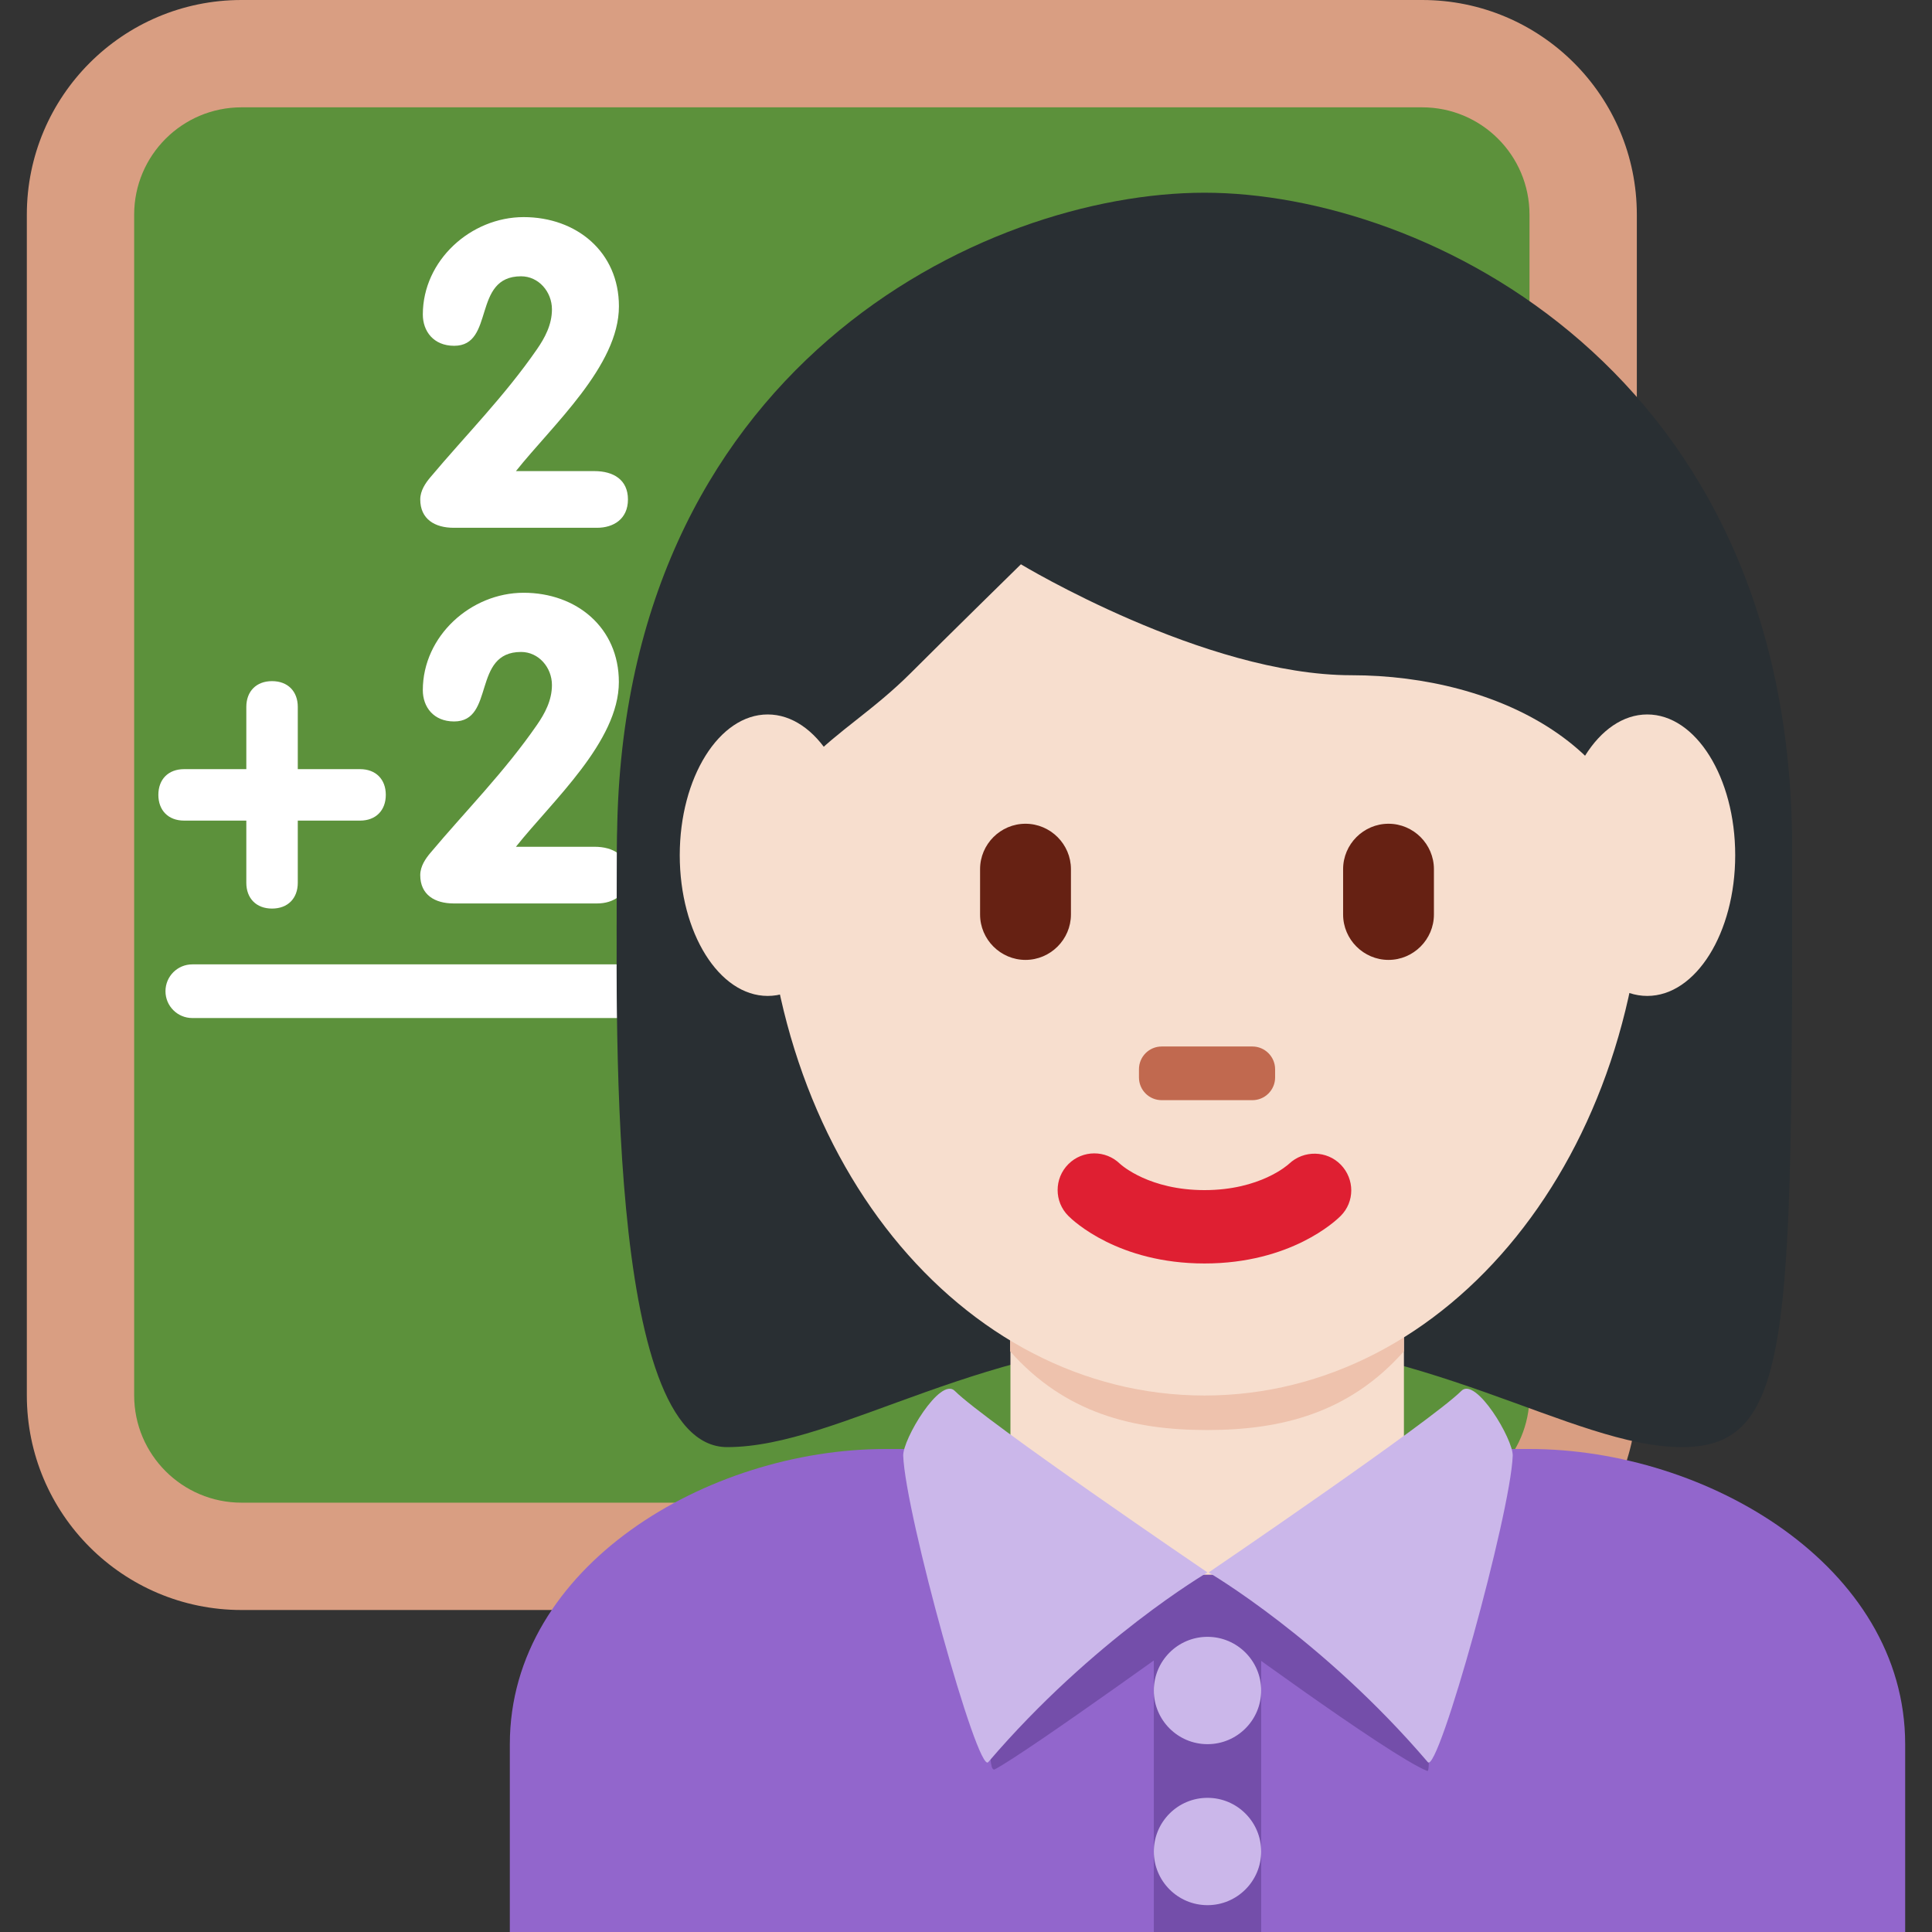
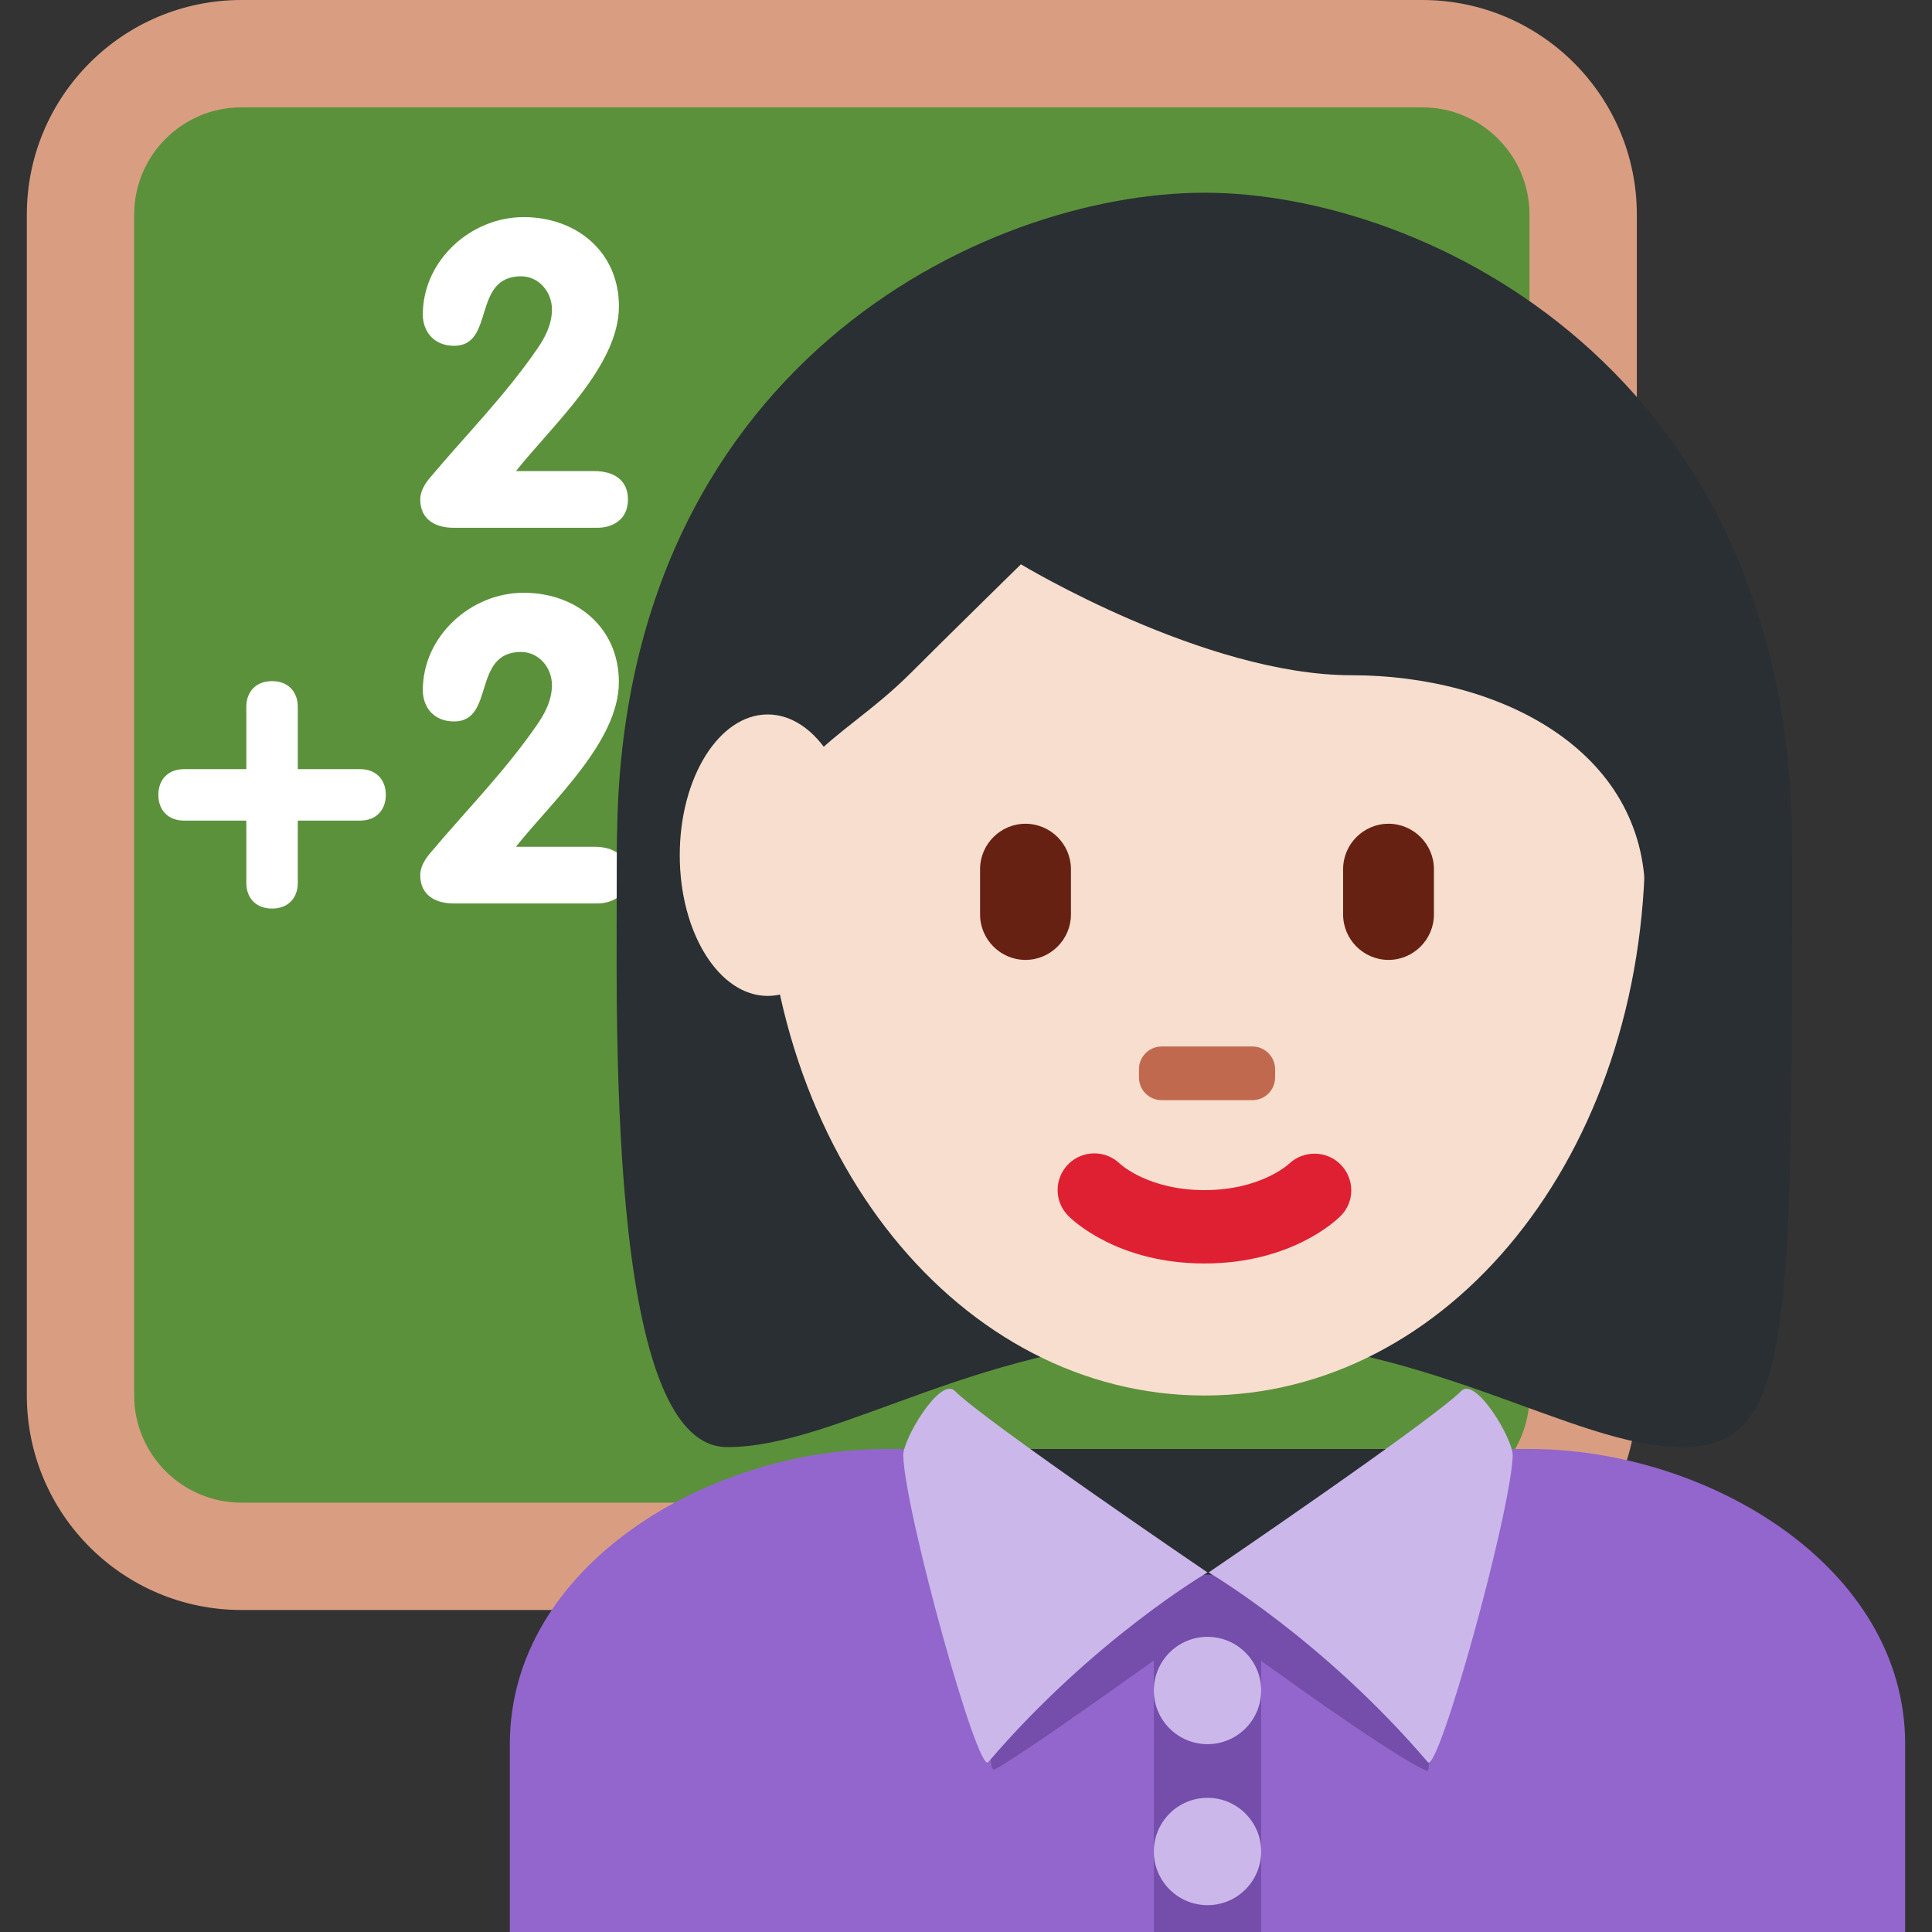
<svg xmlns="http://www.w3.org/2000/svg" version="1.1" id="Capa_1" x="0px" y="0px" viewBox="0 0 512 512" style="enable-background:new 0 0 512 512;" xml:space="preserve">
  <rect x="0" y="0" width="512" height="512" fill="#333333" stroke="none" />
  <g transform="matrix(1.25 0 0 -1.25 0 45)">
    <path style="fill:#D99E82;" d="M347.022-259.822c0-25.133-20.378-45.511-45.511-45.511H51.2c-25.133,0-45.511,20.378-45.511,45.511   V-9.511C5.689,15.622,26.067,36,51.2,36h250.311c25.133,0,45.511-20.378,45.511-45.511L347.022-259.822L347.022-259.822z" />
    <g>
      <g>
        <g>
          <path style="fill:#5C913B;" d="M324.267-259.822c0-12.561-10.183-22.756-22.756-22.756H51.2      c-12.561,0-22.756,10.195-22.756,22.756V-9.511c0,12.572,10.195,22.756,22.756,22.756h250.311      c12.572,0,22.756-10.183,22.756-22.756L324.267-259.822L324.267-259.822z" />
        </g>
      </g>
    </g>
    <g>
      <path style="fill:#FFFFFF;" d="M126.032-63.879c4.005,0,7.099-1.82,7.099-6.008c0-4.175-3.095-6.008-6.554-6.008h-30.39    c-3.994,0-7.089,1.832-7.089,6.008c0,1.912,1.183,3.55,2.093,4.642c7.555,9,15.736,17.192,22.653,27.205    c1.638,2.367,3.174,5.177,3.174,8.454c0,3.732-2.822,7.009-6.542,7.009c-10.468,0-5.461-14.734-14.188-14.734    c-4.369,0-6.644,3.084-6.644,6.633c0,11.469,10.183,20.651,21.379,20.651c11.185,0,20.196-7.373,20.196-18.921    c0-12.641-14.108-25.202-21.834-34.93L126.032-63.879L126.032-63.879z" />
      <path style="fill:#FFFFFF;" d="M52.222-113.867c0,3.277,2.093,5.461,5.45,5.461c3.368,0,5.461-2.184,5.461-5.461v-13.198h13.199    c3.368,0,5.461-2.174,5.461-5.45c0-3.277-2.093-5.461-5.461-5.461H63.133v-13.187c0-3.277-2.093-5.461-5.461-5.461    c-3.356,0-5.45,2.184-5.45,5.461v13.187H39.035c-3.368,0-5.461,2.184-5.461,5.461c0,3.277,2.093,5.45,5.461,5.45h13.187V-113.867z    " />
      <path style="fill:#FFFFFF;" d="M126.028-143.522c4.005,0,7.089-1.82,7.089-6.008c0-4.175-3.084-6.008-6.542-6.008h-30.39    c-3.994,0-7.089,1.832-7.089,6.008c0,1.912,1.183,3.55,2.093,4.642c7.555,9,15.736,17.192,22.653,27.205    c1.638,2.367,3.174,5.177,3.174,8.454c0,3.732-2.822,7.009-6.542,7.009c-10.468,0-5.461-14.734-14.2-14.734    c-4.369,0-6.633,3.084-6.633,6.633c0,11.469,10.183,20.651,21.379,20.651c11.185,0,20.184-7.373,20.184-18.921    c0-12.641-14.097-25.202-21.823-34.93L126.028-143.522L126.028-143.522z" />
-       <path style="fill:#FFFFFF;" d="M135.583-179.833H40.772c-3.151,0-5.689,2.548-5.689,5.689s2.537,5.689,5.689,5.689h94.811    c3.141,0,5.689-2.548,5.689-5.689S138.724-179.833,135.583-179.833" />
    </g>
    <g>
      <path style="fill:#9266CC;" d="M403.911-373.6v39.822c0,37.706-41.939,62.578-79.644,62.578H187.733    c-37.695,0-79.644-24.872-79.644-62.578V-373.6H403.911z" />
      <g>
        <path style="fill:#292F33;" d="M255.366-21.672c46.706,0,124.564-23.359,124.564-124.564s0-124.564-23.359-124.564     s-54.5,23.359-101.205,23.359S178.179-270.8,154.161-270.8c-26.021,0-23.359,93.423-23.359,124.564     C130.802-45.031,208.66-21.672,255.366-21.672" />
        <path style="fill:#292F33;" d="M199.111-271.2h112.356c0,0-14.291-39.822-56.184-39.822     C213.402-311.022,199.111-271.2,199.111-271.2" />
      </g>
-       <path style="fill:#F7DECE;" d="M214.222-271.423c0-16.839,24.712-28.217,41.779-28.217s41.643,11.378,41.643,28.217v36.466    h-83.422L214.222-271.423L214.222-271.423z" />
-       <path style="fill:#EEC2AD;" d="M214.144-250.478c11.64-13.141,26.067-16.703,41.745-16.703c15.69,0,30.117,3.561,41.756,16.703    v33.405h-83.501L214.144-250.478L214.144-250.478z" />
      <path style="fill:#F7DECE;" d="M161.95-142.828c0,66.378,41.825,120.184,93.412,120.184c51.598,0,93.423-53.805,93.423-120.184    c0-66.367-41.825-117.032-93.423-117.032C203.775-259.86,161.95-209.194,161.95-142.828" />
      <path style="fill:#DF1F32;" d="M255.366-231.867c-18.261,0-27.83,9.034-28.854,10.069c-3.049,3.027-3.049,7.964,0,11.002    c3.015,3.003,7.873,3.027,10.923,0.069c0.398-0.364,6.292-5.587,17.932-5.587c11.821,0,17.715,5.382,17.943,5.598    c3.117,2.913,7.999,2.822,10.957-0.216c2.958-3.06,2.958-7.873-0.045-10.866C283.196-222.833,273.639-231.867,255.366-231.867" />
      <path style="fill:#292F33;" d="M139.094-180.178c-0.239,11.378-0.5,2.548-0.5,5.291c0,38.935,23.359-5.62,23.359,22.107    c0,27.75,15.565,30.527,31.13,46.092c7.794,7.794,23.359,23.052,23.359,23.052s38.924-23.518,70.065-23.518    s62.282-15.644,62.282-46.785s23.359,18.022,23.359-20.901c0-2.776-0.262,6.042-0.455-5.336h8.169    c0.079,22.756,0.079,21.891,0.079,36.431c0,101.205-77.858,138.888-124.575,138.888c-46.706,0-124.552-37.057-124.552-138.263    c0-9.023-0.228-14.302,0.091-37.057h8.19V-180.178z" />
      <g>
        <path style="fill:#662113;" d="M217.411-167.508L217.411-167.508c-5.291,0-9.626,4.335-9.626,9.626v9.614     c0,5.291,4.335,9.626,9.626,9.626c5.291,0,9.637-4.335,9.637-9.626v-9.614C227.048-163.174,222.702-167.508,217.411-167.508" />
        <path style="fill:#662113;" d="M294.377-167.508L294.377-167.508c-5.291,0-9.626,4.335-9.626,9.626v9.614     c0,5.291,4.335,9.626,9.626,9.626c5.291,0,9.626-4.335,9.626-9.626v-9.614C304.003-163.174,299.668-167.508,294.377-167.508" />
      </g>
      <path style="fill:#C1694F;" d="M265.522-197.244h-19.24c-2.662,0-4.813,2.15-4.813,4.813v1.741c0,2.662,2.15,4.824,4.813,4.824    h19.24c2.639,0,4.813-2.162,4.813-4.824v-1.741C270.335-195.094,268.162-197.244,265.522-197.244" />
    </g>
    <g>
      <path style="fill:#F7DECE;" d="M181.41-145.314c0-16.475-8.351-29.832-18.648-29.832s-18.648,13.357-18.648,29.832    s8.351,29.844,18.648,29.844C173.059-115.471,181.41-128.839,181.41-145.314" />
-       <path style="fill:#F7DECE;" d="M367.878-145.314c0-16.475-8.34-29.832-18.648-29.832c-10.297,0-18.637,13.357-18.637,29.832    s8.34,29.844,18.637,29.844C359.538-115.471,367.878-128.839,367.878-145.314" />
    </g>
    <g>
      <path style="fill:#744EAA;" d="M256-307.856c0,0,38.469-28.376,46.58-31.596c1.775-0.717-4.175,41.597-4.175,41.597h-84.81    c0,0-5.951-43.02-2.662-41.244C218.226-335.208,256-307.856,256-307.856" />
      <g>
        <path style="fill:#CBB7EA;" d="M202.422-258.88c6.417-6.44,53.578-38.491,53.578-38.491s-24.178-14.131-46.49-40.22     c-2.219-2.617-17.556,52.622-18.022,64.955C191.352-269.189,199.339-255.797,202.422-258.88" />
        <path style="fill:#CBB7EA;" d="M309.822-258.88c-6.44-6.44-53.578-38.491-53.578-38.491s24.178-14.131,46.467-40.22     c2.219-2.617,17.534,52.622,17.999,64.955C320.847-269.189,312.894-255.797,309.822-258.88" />
      </g>
      <path style="fill:#744EAA;" d="M267.378-373.6h-22.756v68.267h22.756V-373.6z" />
      <g>
        <path style="fill:#CBB7EA;" d="M267.378-356.533c0-6.28-5.097-11.378-11.378-11.378c-6.28,0-11.378,5.097-11.378,11.378     c0,6.28,5.097,11.378,11.378,11.378C262.28-345.156,267.378-350.253,267.378-356.533" />
        <path style="fill:#CBB7EA;" d="M267.378-322.4c0-6.28-5.097-11.378-11.378-11.378c-6.28,0-11.378,5.097-11.378,11.378     c0,6.28,5.097,11.378,11.378,11.378C262.28-311.022,267.378-316.12,267.378-322.4" />
      </g>
    </g>
  </g>
  <g>
</g>
  <g>
</g>
  <g>
</g>
  <g>
</g>
  <g>
</g>
  <g>
</g>
  <g>
</g>
  <g>
</g>
  <g>
</g>
  <g>
</g>
  <g>
</g>
  <g>
</g>
  <g>
</g>
  <g>
</g>
  <g>
</g>
</svg>